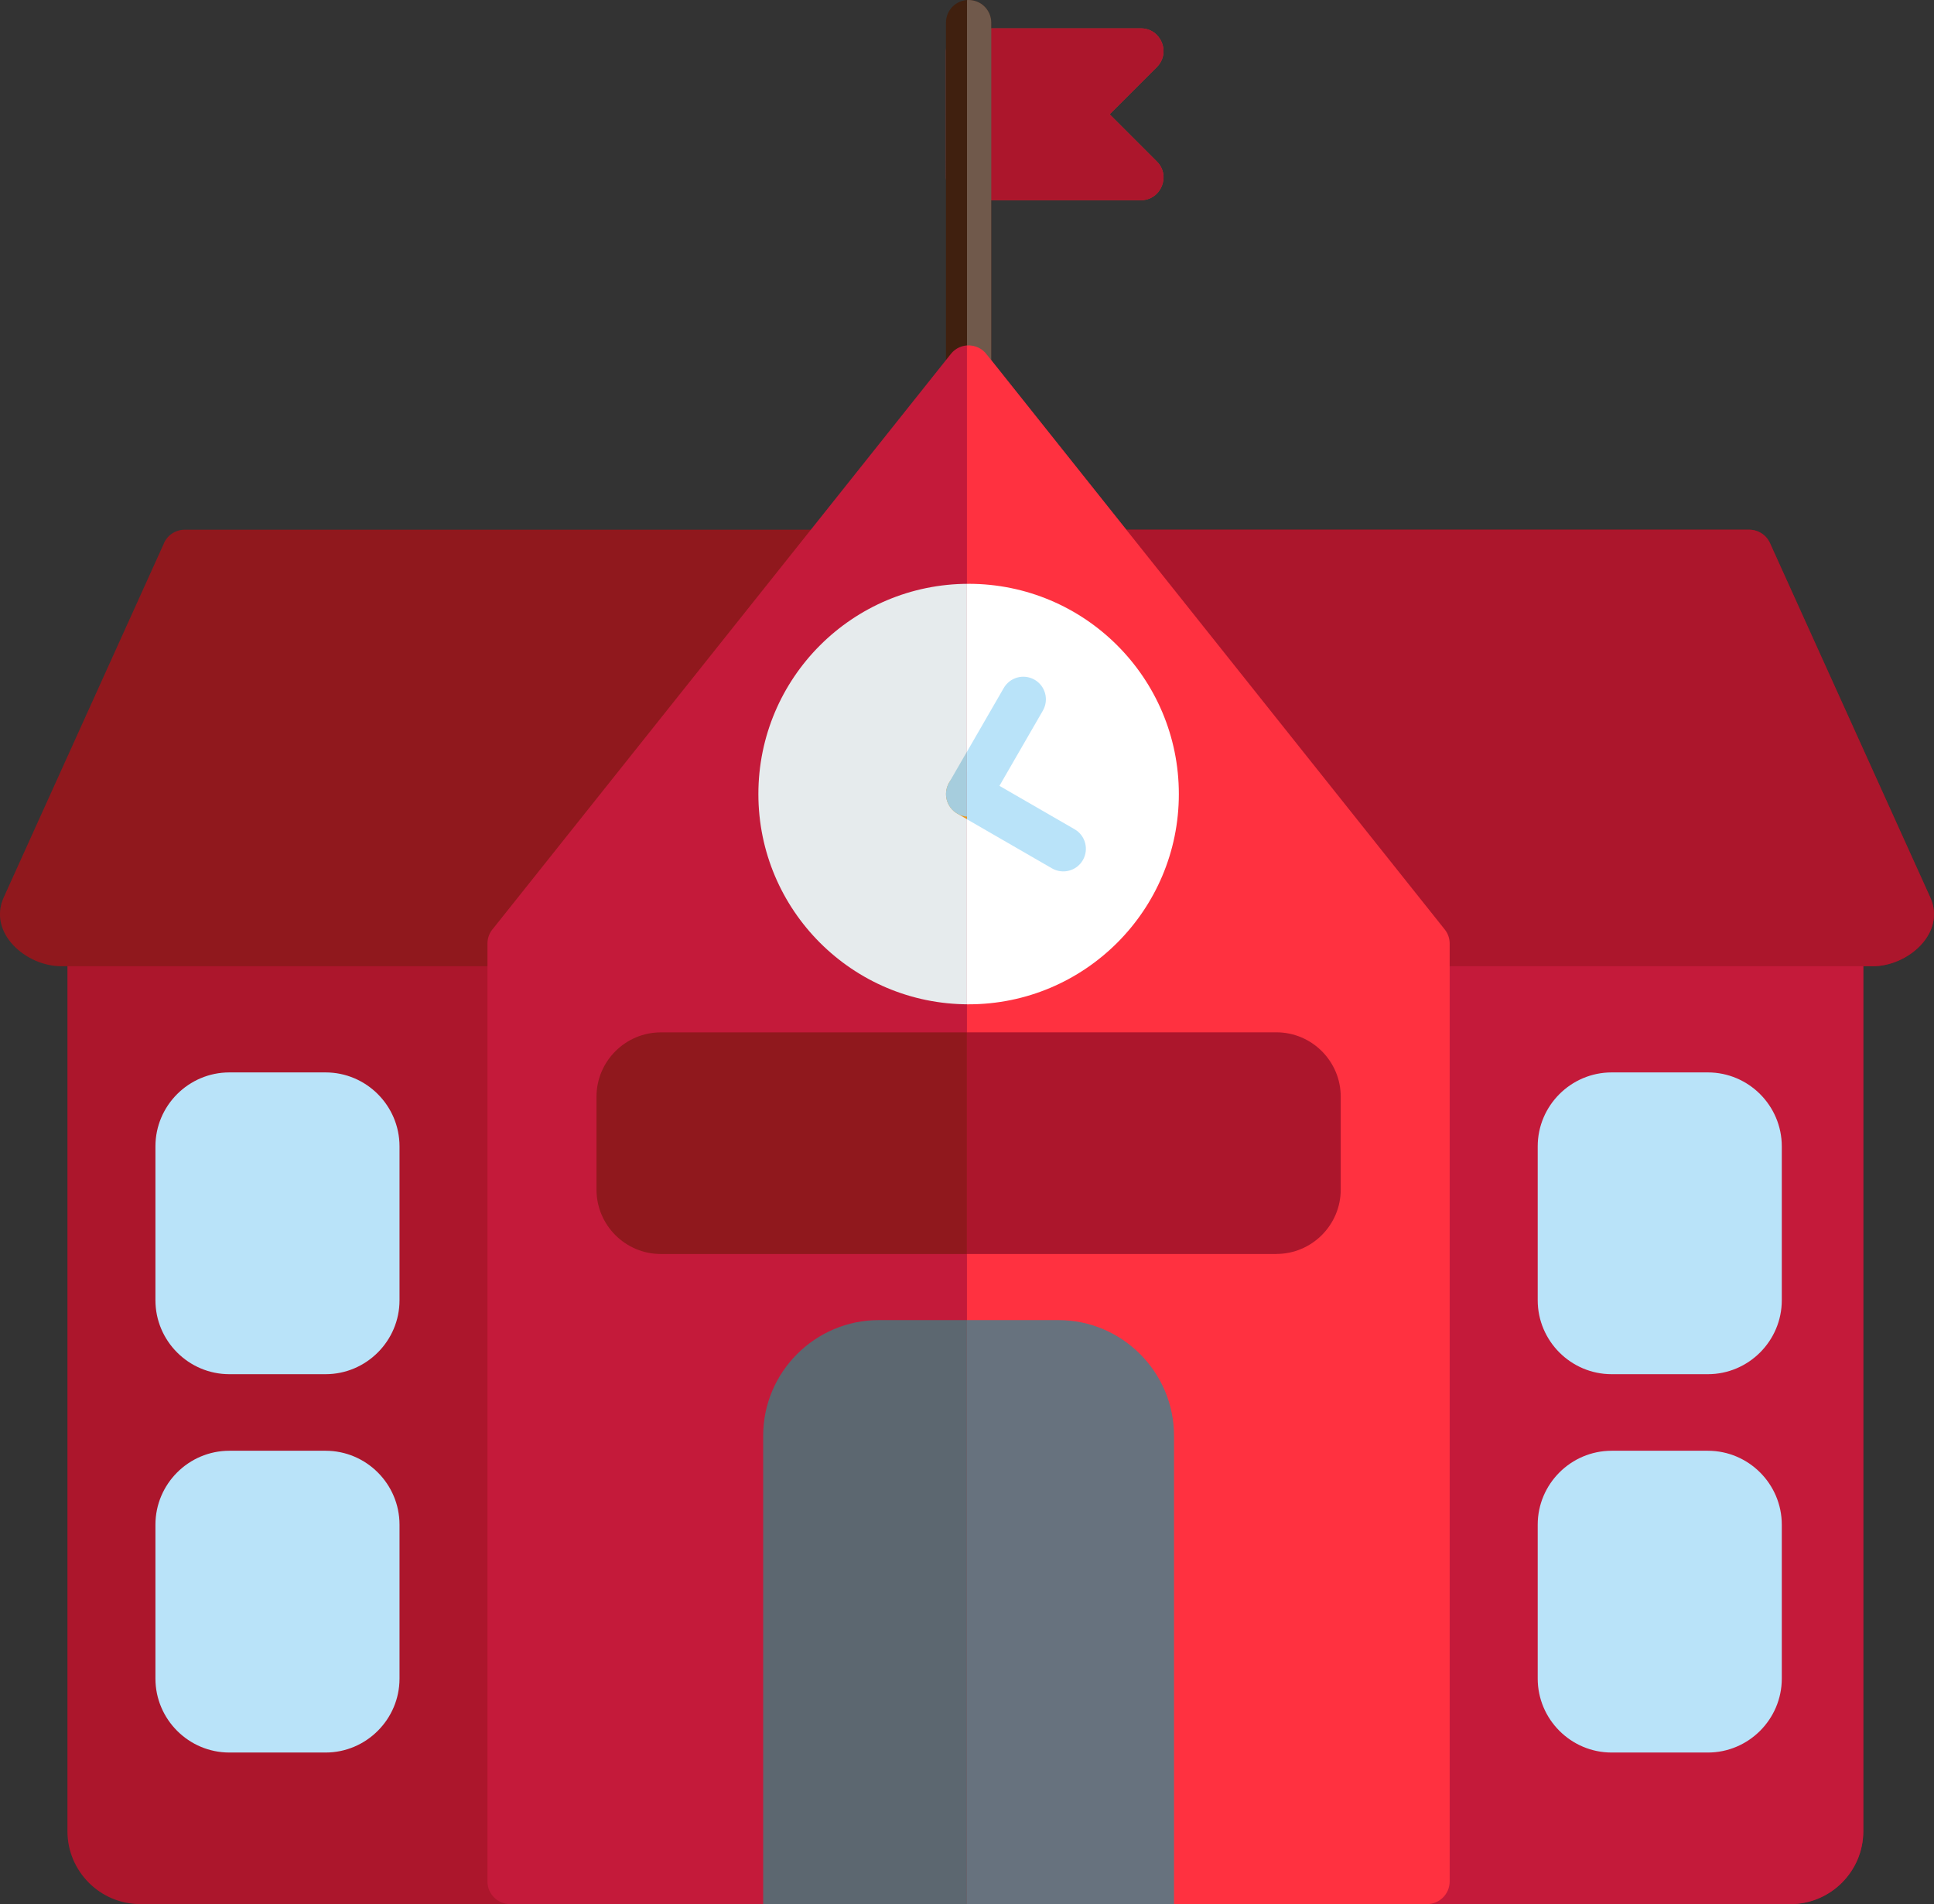
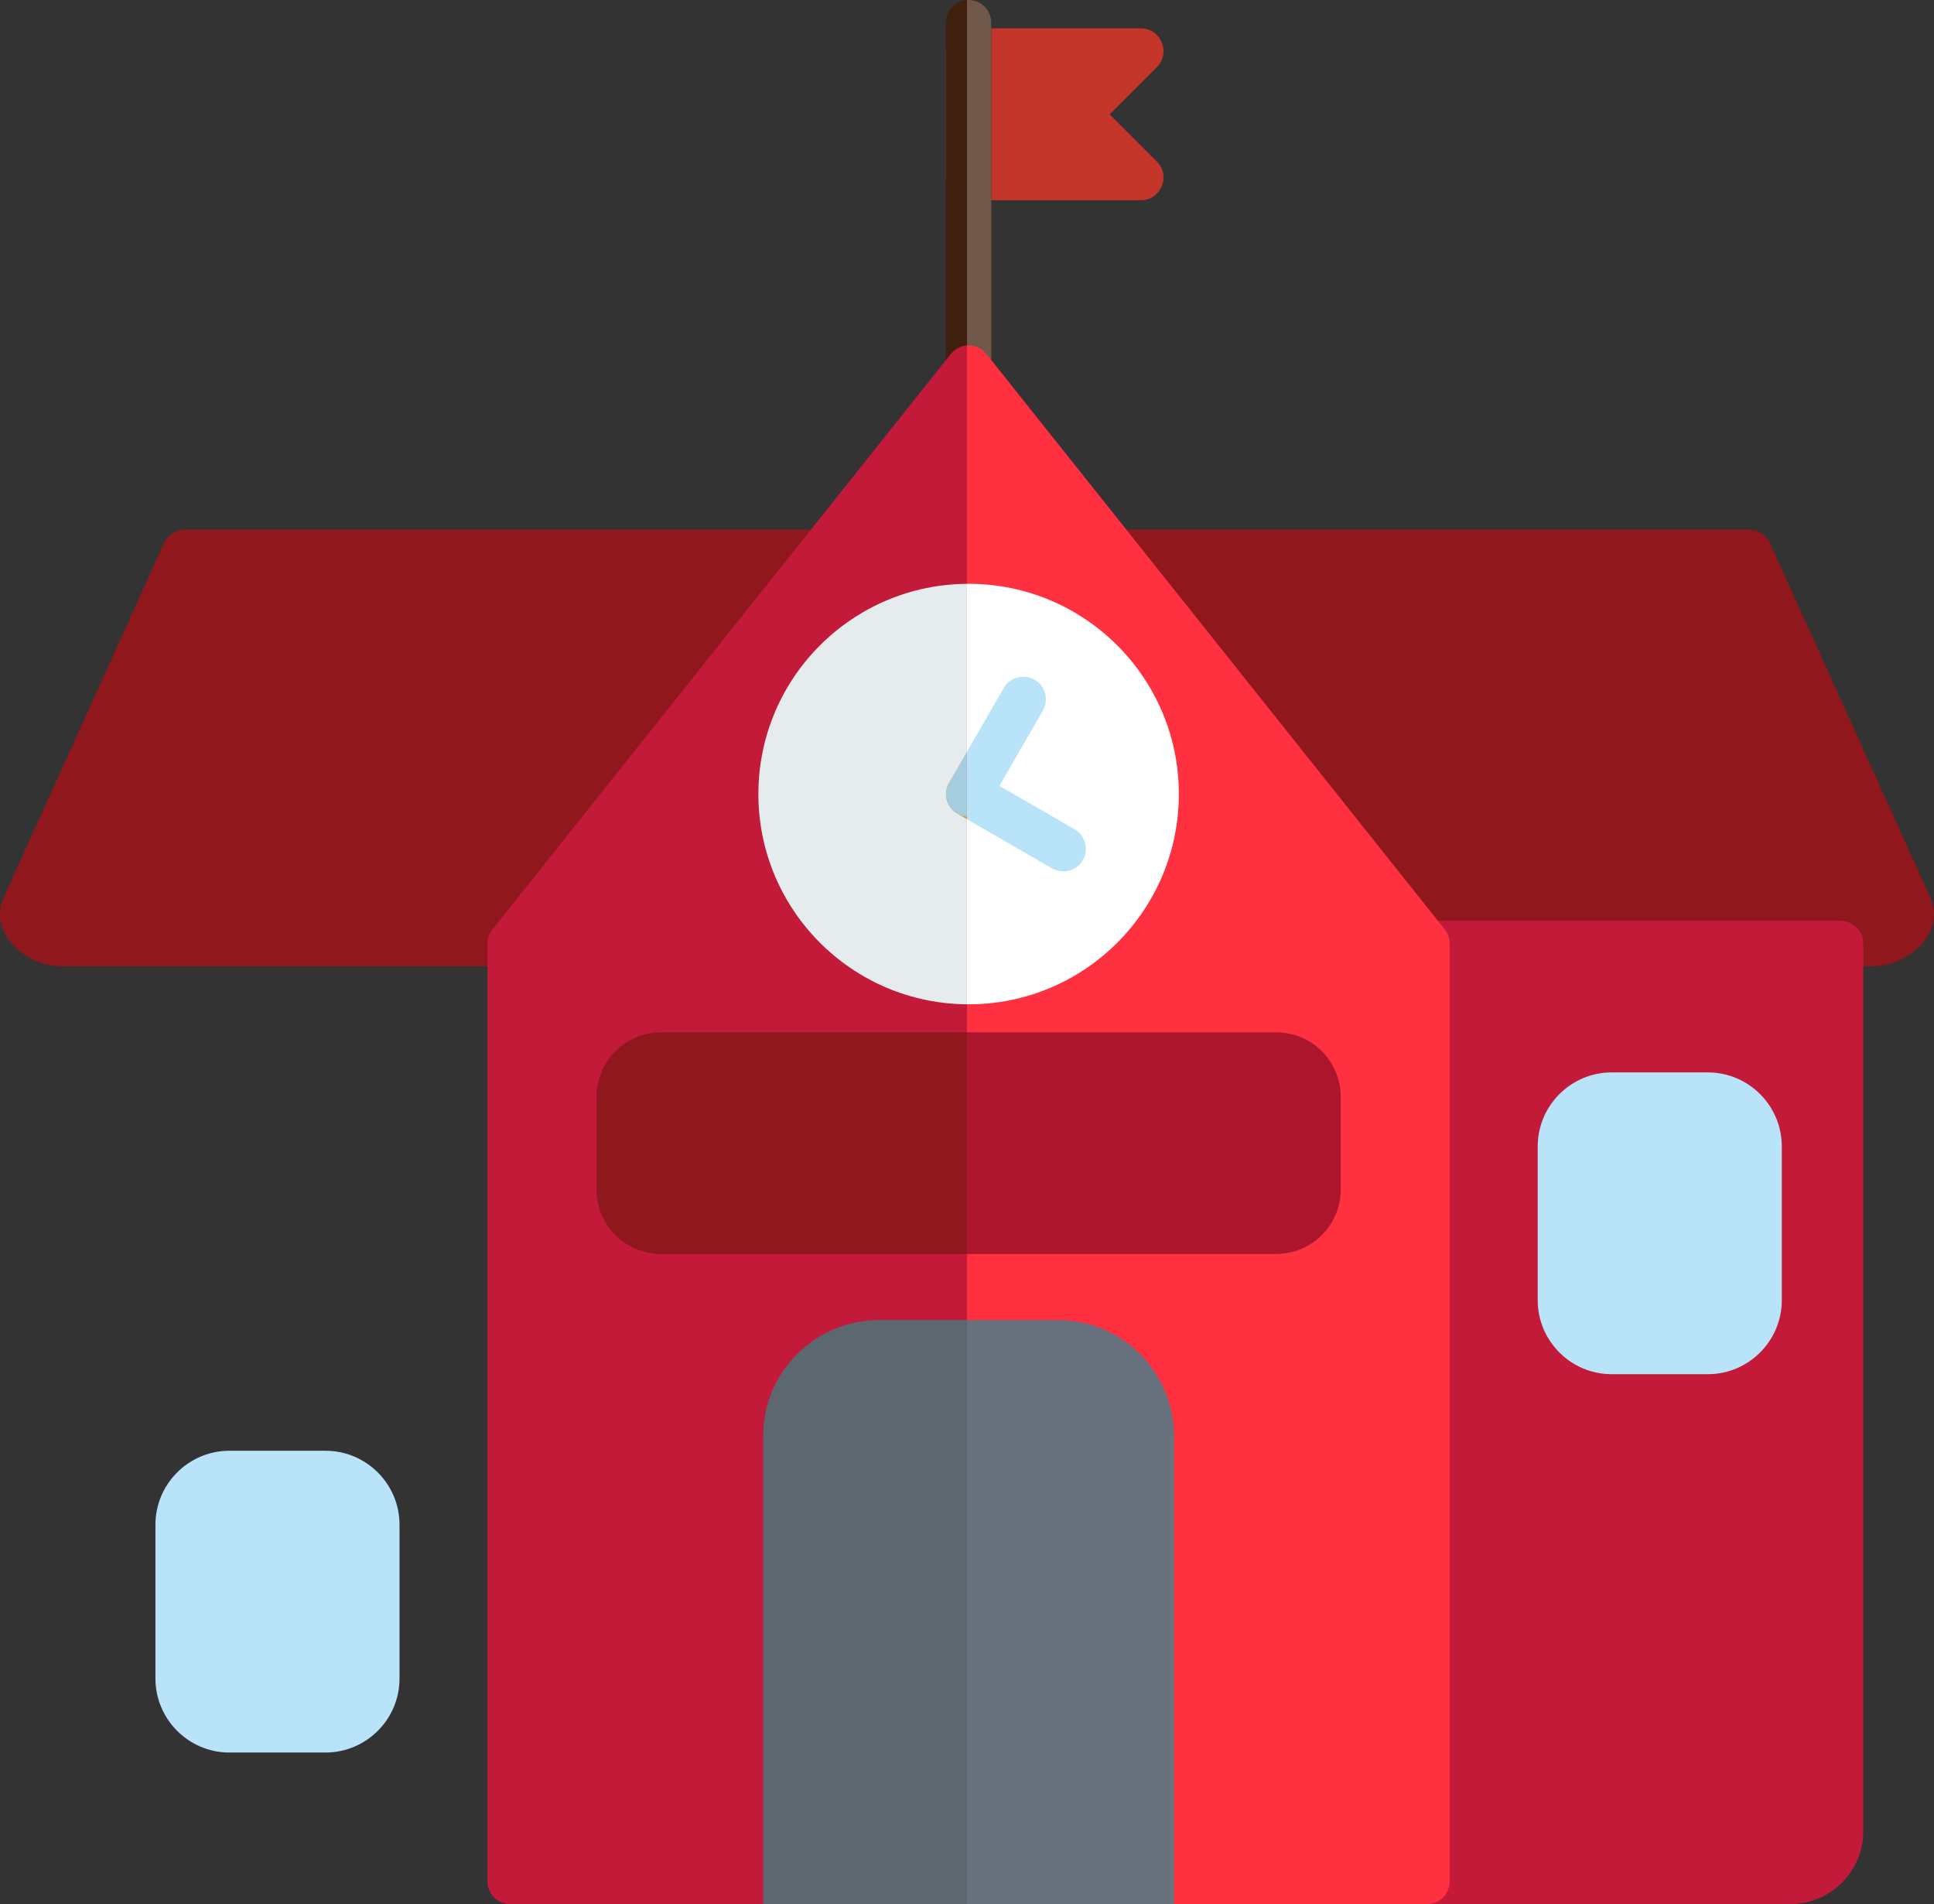
<svg xmlns="http://www.w3.org/2000/svg" id="Layer_2" width="383.98" height="378.01" viewBox="0 0 383.98 378.01">
  <rect x="0" y="0" width="383.98" height="378.01" fill="#333333" stroke="none" />
  <g id="Background">
    <g id="Layer_1-2">
      <g id="_218037776">
        <path id="_218039384" d="M192.31,5.63h34.2c4,0,6.03,4.87,3.14,7.72l-9.34,9.34,9.38,9.38h0c2.84,2.84.79,7.68-3.18,7.68h0s-34.2,0-34.2,0c-2.48,0-4.5-2.01-4.5-4.5V10.12c0-2.48,2.01-4.5,4.5-4.5h0Z" fill="#c33629" stroke-width="0" />
        <path id="_218038712" d="M196.81,4.5c0-2.48-2.01-4.5-4.5-4.5s-4.5,2.01-4.5,4.5v68.56c0,2.48,2.01,4.5,4.5,4.5s4.5-2.01,4.5-4.5V4.5Z" fill="#40200f" stroke-width="0" />
-         <path id="_218038568" d="M283.33,182.82h82.11c2.48,0,4.5,2.01,4.5,4.5v176.23c0,7.96-6.5,14.46-14.46,14.46h-72.16c-2.48,0-4.5-2.01-4.5-4.5v-186.19c0-2.48,2.01-4.5,4.5-4.5h0ZM101.28,378.01H27.85c-7.96,0-14.46-6.5-14.46-14.46v-176.23c0-2.48,2.01-4.5,4.5-4.5h83.39c2.48,0,4.5,2.01,4.5,4.5v186.19c0,2.48-2.01,4.5-4.5,4.5h0Z" fill="#ac162c" stroke-width="0" />
        <path id="_218038784" d="M101.28,191.82H12.16c-7.05,0-14.6-6.64-11.42-13.67l31.72-70.09c.64-1.7,2.29-2.9,4.21-2.9h126.48c3.66,0,5.89,4.32,3.52,7.3h0s-61.69,77.43-61.69,77.43c-.81,1.16-2.16,1.93-3.69,1.93h0ZM371.82,191.82h-88.48c-1.32,0-2.63-.58-3.52-1.7h0s-61.69-77.44-61.69-77.44c-2.71-3.19-.34-7.52,3.34-7.52h125.76c1.74-.03,3.41.96,4.18,2.64h0s31.83,70.35,31.83,70.35c3.18,7.03-4.37,13.67-11.42,13.67h0Z" fill="#90181d" stroke-width="0" />
        <path id="_218038856" d="M196,70.49l90.84,114.03h0c.66.82.98,1.81.98,2.8h0v186.19c0,2.48-2.01,4.5-4.5,4.5H101.28c-2.48,0-4.5-2.01-4.5-4.5v-186.19c0-1.16.44-2.22,1.16-3.02l90.85-114.04h0c1.88-2.37,5.52-2.21,7.22.23h0Z" fill="#c41a3a" stroke-width="0" />
        <path id="_218038952" d="M233.09,378.01h-81.57v-92.98c0-12.64,10.32-22.96,22.96-22.96h35.65c12.64,0,22.96,10.32,22.96,22.96v92.98h0Z" fill="#5c6770" stroke-width="0" />
-         <path id="_218038928" d="M45.54,212.9h19.1c8.09,0,14.68,6.6,14.68,14.68v30.55c0,8.08-6.6,14.68-14.68,14.68h-19.1c-8.09,0-14.68-6.6-14.68-14.68v-30.55c0-8.09,6.6-14.68,14.68-14.68h0Z" fill="#b9e3f9" stroke-width="0" />
        <path id="_218038808" d="M45.54,288.01h19.1c8.09,0,14.68,6.6,14.68,14.68v30.55c0,8.08-6.6,14.68-14.68,14.68h-19.1c-8.09,0-14.68-6.6-14.68-14.68v-30.55c0-8.09,6.6-14.68,14.68-14.68Z" fill="#b9e3f9" stroke-width="0" />
        <path id="_218037920" d="M319.98,212.9h19.1c8.09,0,14.68,6.6,14.68,14.68v30.55c0,8.08-6.6,14.68-14.68,14.68h-19.1c-8.09,0-14.68-6.6-14.68-14.68v-30.55c0-8.09,6.6-14.68,14.68-14.68h0Z" fill="#c3dcfb" stroke-width="0" />
        <path id="_218037872" d="M319.98,288.01h19.1c8.09,0,14.68,6.6,14.68,14.68v30.55c0,8.08-6.6,14.68-14.68,14.68h-19.1c-8.09,0-14.68-6.6-14.68-14.68v-30.55c0-8.09,6.6-14.68,14.68-14.68Z" fill="#c3dcfb" stroke-width="0" />
        <path id="_218038352" d="M253.42,248.95h-122.22c-7.03,0-12.77-5.74-12.77-12.77v-18.46c0-7.03,5.74-12.77,12.77-12.77h122.22c7.03,0,12.77,5.74,12.77,12.77v18.46c0,7.03-5.74,12.77-12.77,12.77Z" fill="#90181d" stroke-width="0" />
        <path id="_218037848" d="M192.31,115.9c23.05,0,41.74,18.69,41.74,41.74s-18.69,41.74-41.74,41.74-41.74-18.69-41.74-41.74,18.69-41.74,41.74-41.74Z" fill="#e6ebed" stroke-width="0" />
        <path id="_218037752" d="M194.56,153.76c-2.15-1.24-4.89-.51-6.13,1.63-1.24,2.15-.51,4.89,1.63,6.13l18.81,10.86c2.15,1.24,4.89.51,6.13-1.63,1.24-2.15.51-4.89-1.63-6.13l-18.81-10.86Z" fill="#e79b24" stroke-width="0" />
        <path id="_218038256" d="M188.42,155.39c-1.24,2.15-.51,4.89,1.63,6.13,2.15,1.24,4.89.51,6.13-1.63l10.86-18.81c1.24-2.15.51-4.89-1.63-6.13-2.15-1.24-4.89-.51-6.13,1.63l-10.86,18.81Z" fill="#a6cddd" stroke-width="0" />
      </g>
      <g id="_218036720">
-         <path id="_218038160" d="M192.31,5.63h34.2c4,0,6.03,4.87,3.14,7.72l-9.34,9.34,9.38,9.38h0c2.84,2.84.79,7.68-3.18,7.68h0s-34.2,0-34.2,0c-.11,0-.21,0-.32-.01V5.64c.11,0,.21-.01.32-.01h0Z" fill="#ac162c" stroke-width="0" />
        <path id="_218037032" d="M196.81,4.5c0-2.48-2.01-4.5-4.5-4.5-.11,0-.21,0-.32.01v77.54c.11,0,.21.01.32.01,2.48,0,4.5-2.01,4.5-4.5V4.5h0Z" fill="#70594b" stroke-width="0" />
        <path id="_218037176" d="M283.33,182.82h82.11c2.48,0,4.5,2.01,4.5,4.5v176.23c0,7.96-6.5,14.46-14.46,14.46h-72.16c-2.48,0-4.5-2.01-4.5-4.5v-186.19c0-2.48,2.01-4.5,4.5-4.5h0Z" fill="#c41a3a" stroke-width="0" />
-         <path id="_218037584" d="M371.81,191.82h-88.48c-1.32,0-2.63-.58-3.52-1.7h0s-61.69-77.44-61.69-77.44c-2.71-3.19-.34-7.52,3.34-7.52h125.76c1.74-.03,3.41.96,4.18,2.64h0s31.83,70.35,31.83,70.35c3.18,7.03-4.37,13.67-11.42,13.67h0Z" fill="#ac162c" stroke-width="0" />
        <path id="_218037200" d="M196,70.49l90.84,114.03h0c.66.82.98,1.81.98,2.8h0v186.19c0,2.48-2.01,4.5-4.5,4.5h-91.34V68.58c1.52-.1,3.07.55,4.01,1.91h0Z" fill="#ff3140" stroke-width="0" />
        <path id="_218037488" d="M233.09,378.01h-41.1v-115.94h18.14c12.64,0,22.96,10.32,22.96,22.96v92.98h0Z" fill="#67727e" stroke-width="0" />
        <path id="_218037464" d="M319.98,212.9h19.1c8.09,0,14.68,6.6,14.68,14.68v30.55c0,8.08-6.6,14.68-14.68,14.68h-19.1c-8.09,0-14.68-6.6-14.68-14.68v-30.55c0-8.09,6.6-14.68,14.68-14.68h0Z" fill="#b9e3f9" stroke-width="0" />
-         <path id="_218036984" d="M319.98,288.01h19.1c8.09,0,14.68,6.6,14.68,14.68v30.55c0,8.08-6.6,14.68-14.68,14.68h-19.1c-8.09,0-14.68-6.6-14.68-14.68v-30.55c0-8.09,6.6-14.68,14.68-14.68Z" fill="#b9e3f9" stroke-width="0" />
        <path id="_218036600" d="M253.42,248.95h-61.43v-44.01h61.43c7.03,0,12.77,5.74,12.77,12.77v18.46c0,7.03-5.74,12.77-12.77,12.77Z" fill="#ac162c" stroke-width="0" />
        <path id="_218036528" d="M192.31,115.9c23.05,0,41.74,18.69,41.74,41.74s-18.69,41.74-41.74,41.74c-.11,0-.21,0-.32,0v-83.47c.11,0,.21,0,.32,0h0Z" fill="#fff" stroke-width="0" />
        <path id="_218036864" d="M194.56,153.76c-.81-.47-1.7-.66-2.57-.59v9.48l16.87,9.74c2.15,1.24,4.89.51,6.13-1.63,1.24-2.15.51-4.89-1.63-6.13l-18.81-10.86h0Z" fill="#b9e3f9" stroke-width="0" />
        <path id="_218036408" d="M191.99,162.12c1.66.12,3.31-.69,4.2-2.23l10.86-18.81c1.24-2.15.51-4.89-1.63-6.13-2.15-1.24-4.89-.51-6.13,1.63l-7.29,12.63v12.9h0Z" fill="#b9e3f9" stroke-width="0" />
      </g>
    </g>
  </g>
</svg>